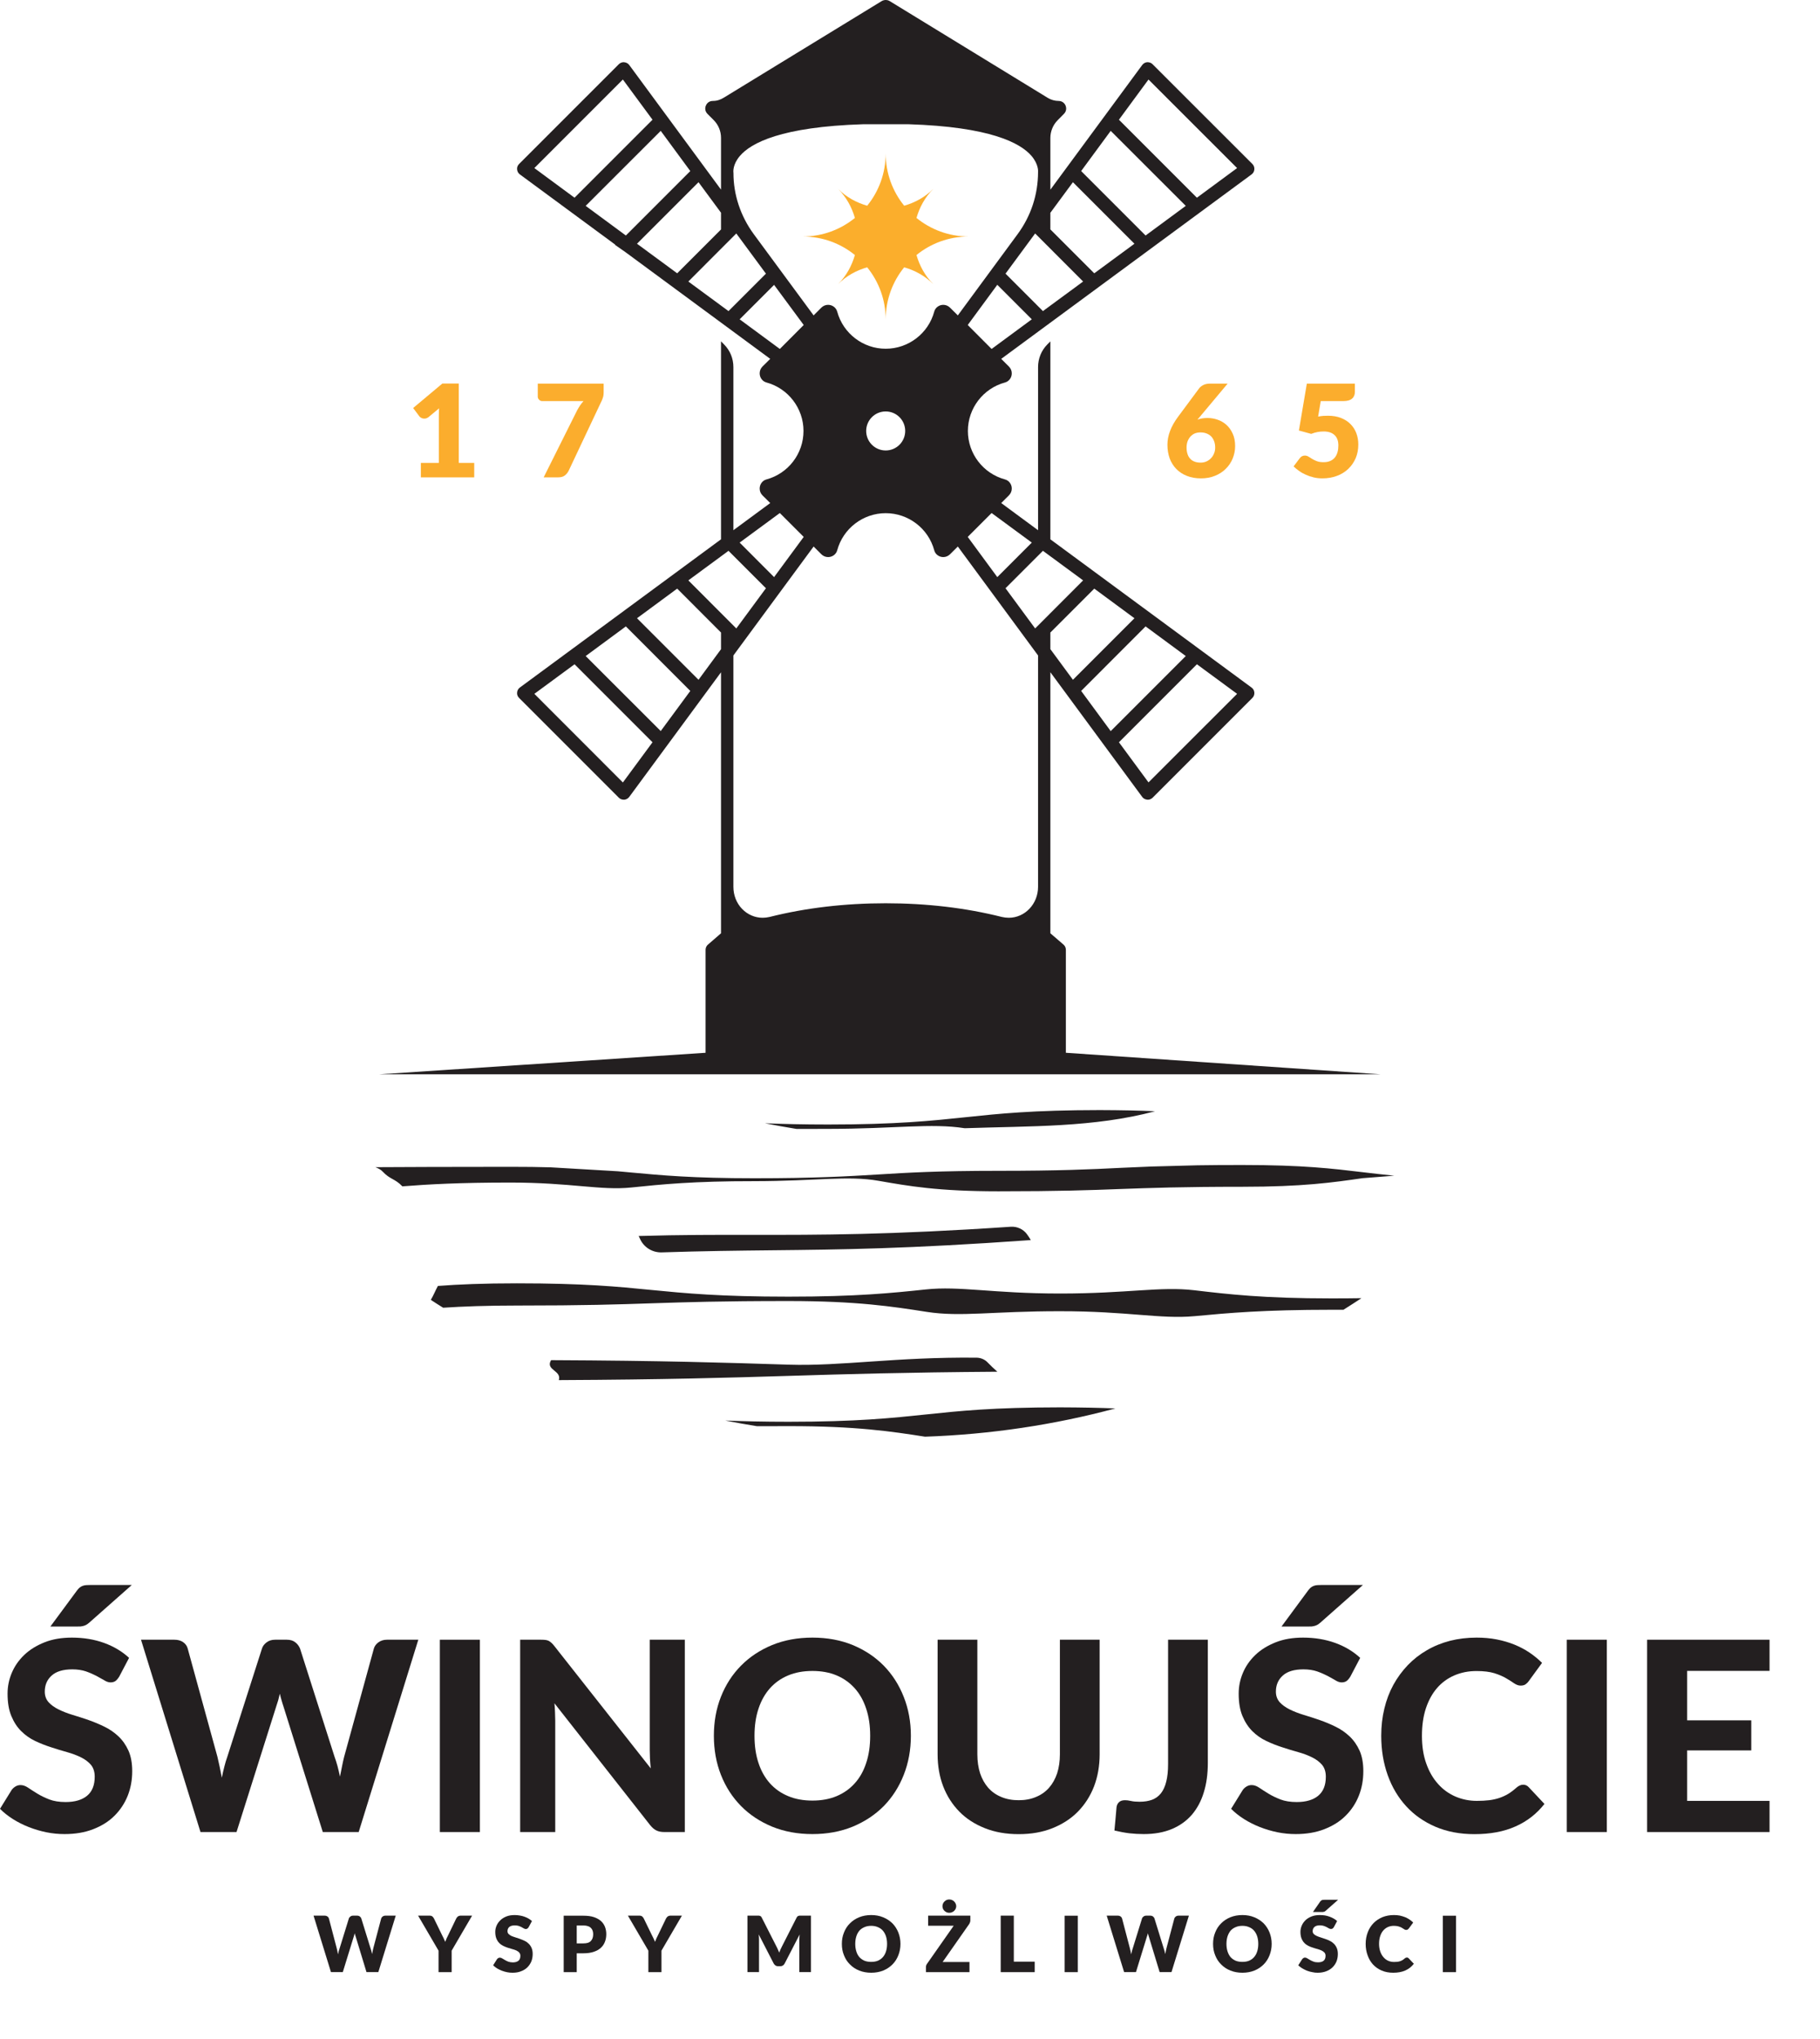
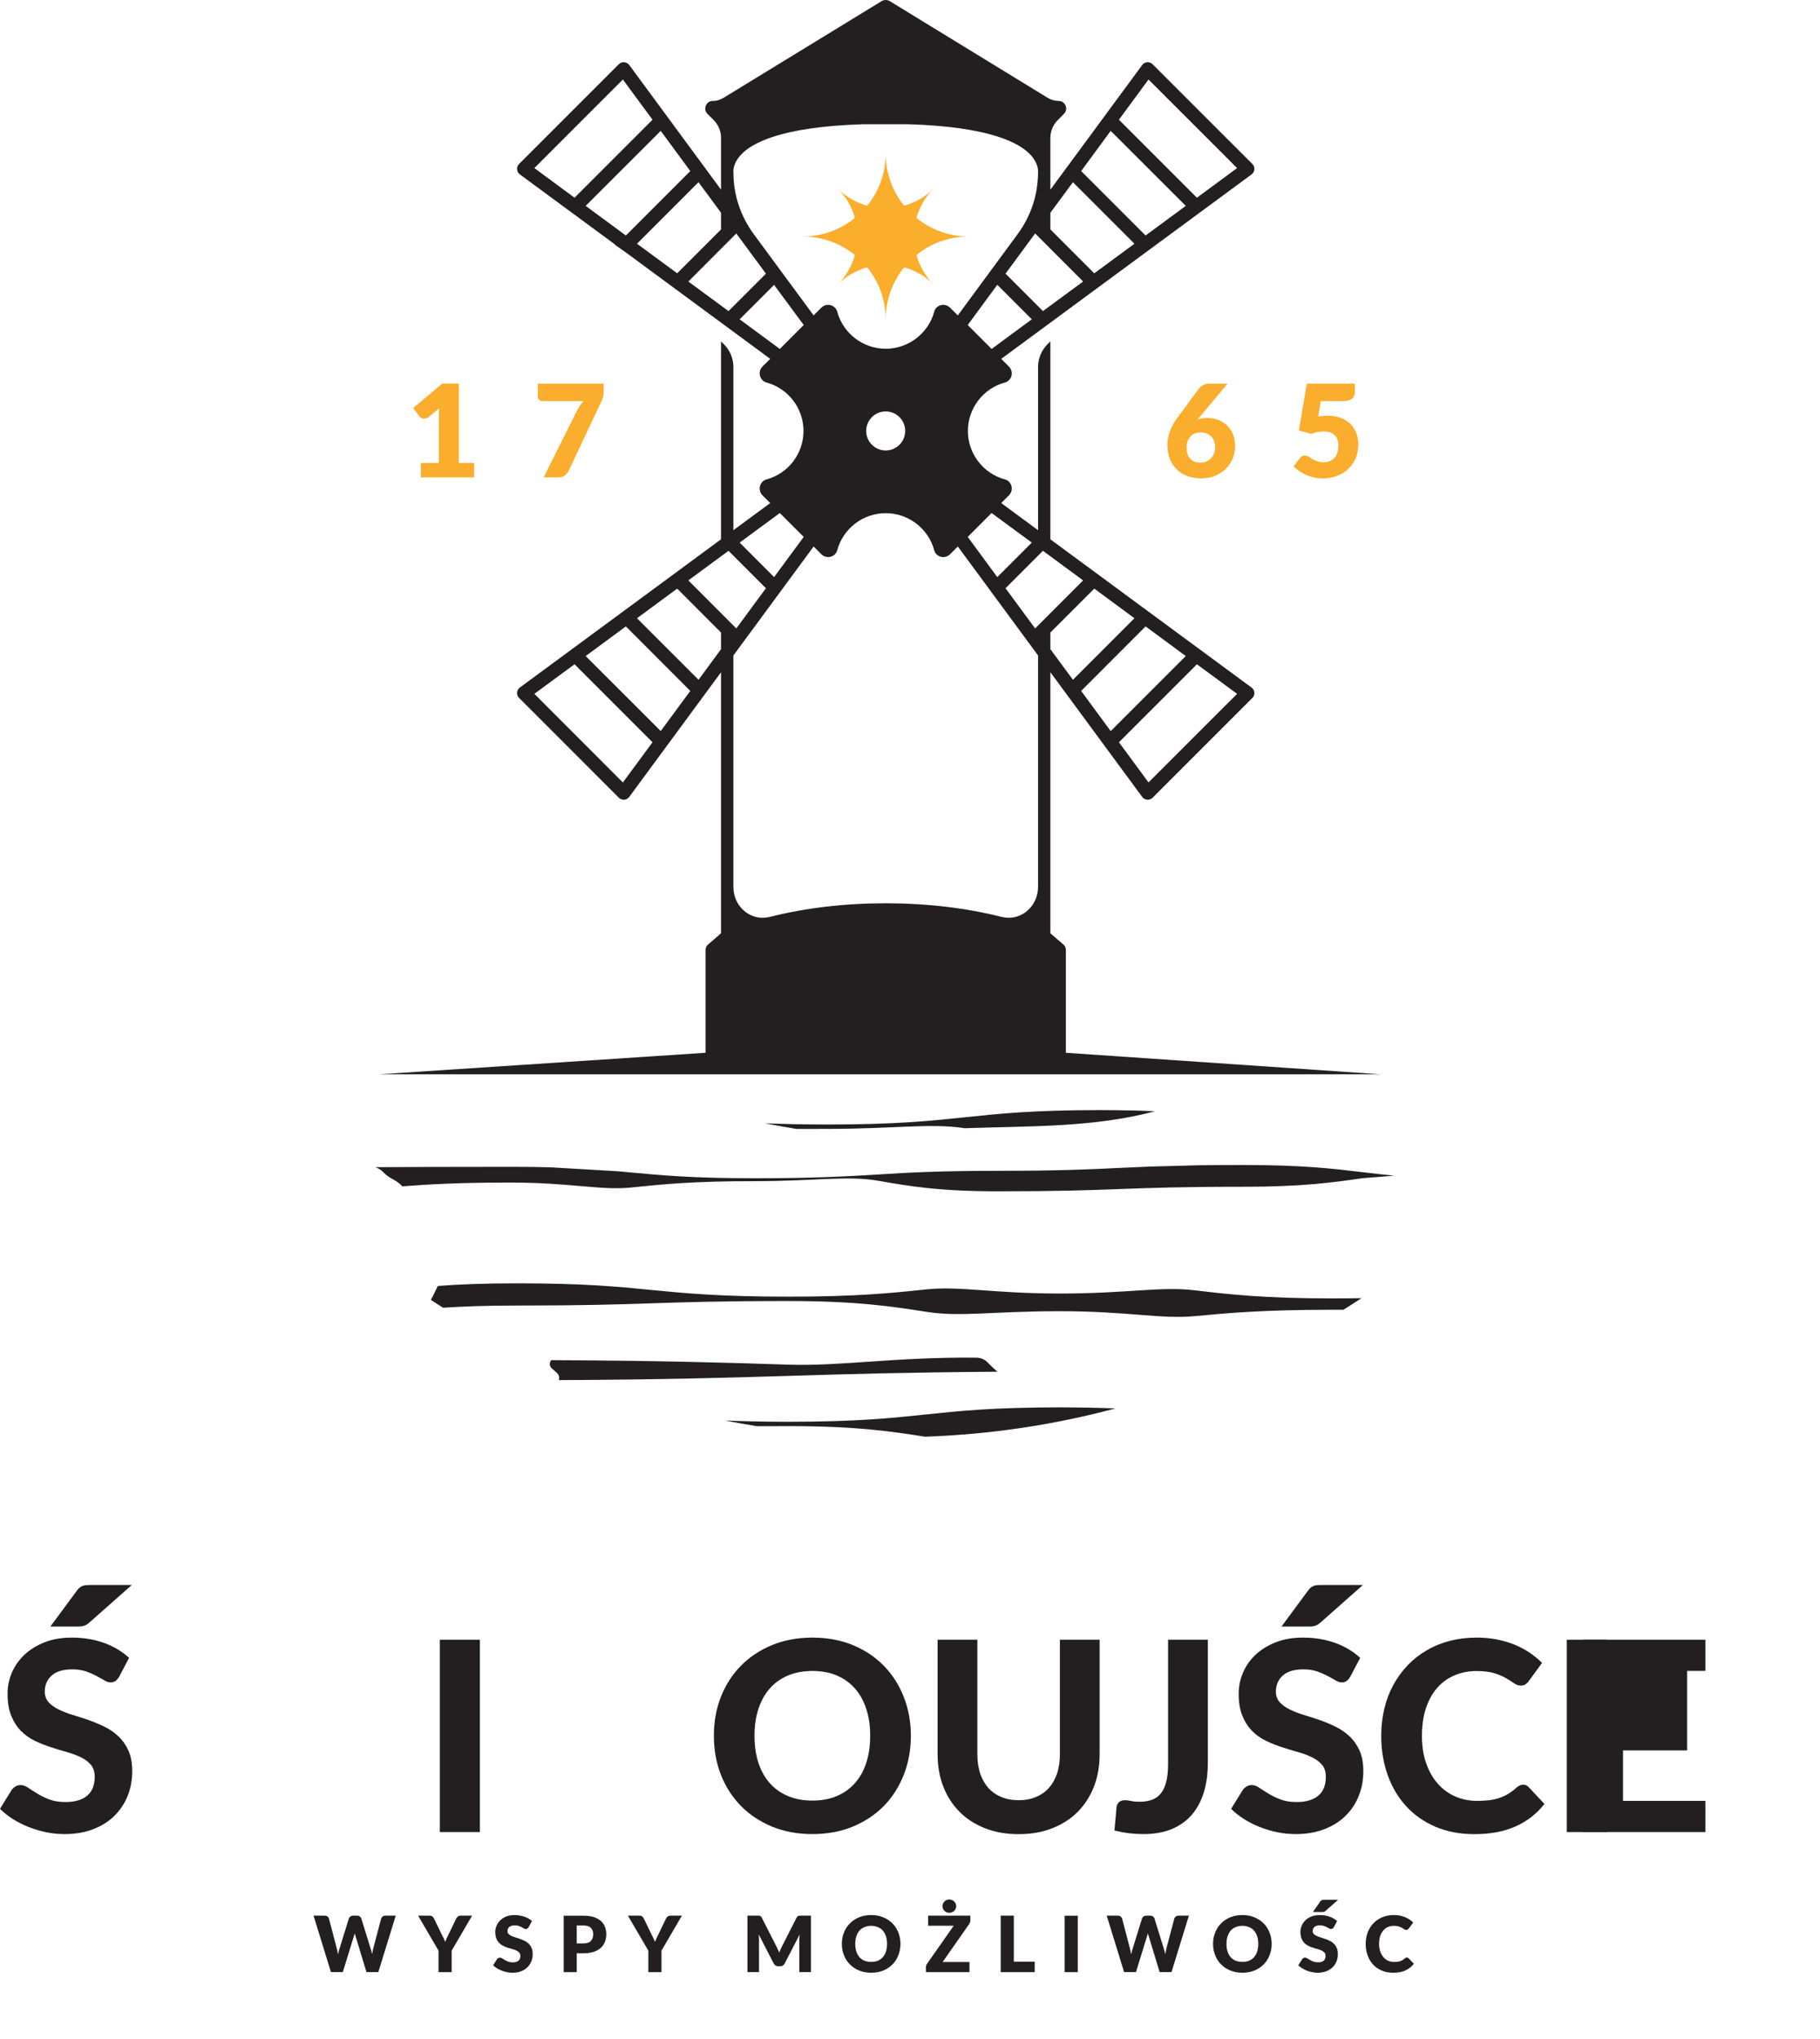
<svg xmlns="http://www.w3.org/2000/svg" width="100%" height="100%" viewBox="0 0 25 28" version="1.1" xml:space="preserve" style="fill-rule:evenodd;clip-rule:evenodd;stroke-linejoin:round;stroke-miterlimit:2;">
  <path d="M12.589,3.502c0.196,-0.159 0.445,-0.254 0.717,-0.254c-0.272,-0 -0.521,-0.096 -0.717,-0.255c0.042,-0.146 0.116,-0.284 0.231,-0.399c-0.115,0.115 -0.254,0.189 -0.4,0.231c-0.159,-0.196 -0.254,-0.446 -0.254,-0.718c0,0.272 -0.095,0.522 -0.254,0.718c-0.146,-0.042 -0.285,-0.116 -0.4,-0.231c0.115,0.115 0.189,0.253 0.231,0.399c-0.196,0.159 -0.445,0.255 -0.717,0.255c0.272,-0 0.521,0.095 0.717,0.254c-0.042,0.146 -0.116,0.285 -0.231,0.4c0.115,-0.115 0.254,-0.19 0.4,-0.231c0.159,0.196 0.254,0.445 0.254,0.717c0,-0.272 0.095,-0.521 0.254,-0.717c0.146,0.041 0.285,0.116 0.4,0.231c-0.115,-0.115 -0.189,-0.254 -0.231,-0.4" style="fill:#fbae2c;fill-rule:nonzero;" />
  <path d="M13.262,15.342c-0.467,0.049 -0.947,0.1 -1.886,0.1c-0.344,0 -0.626,-0.007 -0.869,-0.017c0.144,0.029 0.29,0.054 0.436,0.078c0.133,-0.001 0.276,-0.001 0.433,-0.001c0.927,-0.001 1.415,-0.081 1.875,-0.009c0.901,-0.031 1.777,-0.009 2.615,-0.233c-0.215,-0.01 -0.462,-0.015 -0.759,-0.016c-0.927,0.001 -1.379,0.049 -1.845,0.098" style="fill:#231f20;fill-rule:nonzero;" />
  <path d="M7.676,18.952c0.042,-0.132 -0.185,-0.137 -0.108,-0.271c0.001,-0.001 0.003,-0.002 0.004,-0.003c1.53,0.007 2.384,0.034 3.26,0.062c0.725,0.023 1.465,-0.107 2.579,-0.096c0.058,0 0.115,0.023 0.154,0.064c0.041,0.043 0.087,0.086 0.135,0.129c-1.276,0.009 -2.079,0.033 -2.863,0.057c-0.856,0.026 -1.695,0.051 -3.161,0.058" style="fill:#231f20;fill-rule:nonzero;" />
  <path d="M16.405,17.718c-0.466,-0.055 -0.917,0.045 -1.843,0.045c-0.926,-0 -1.379,-0.106 -1.845,-0.056c-0.466,0.049 -0.947,0.099 -1.886,0.099c-0.938,-0 -1.417,-0.046 -1.884,-0.092c-0.466,-0.046 -0.919,-0.091 -1.847,-0.091c-0.458,-0 -0.8,0.014 -1.085,0.036c-0.034,0.062 -0.061,0.131 -0.097,0.191c0.056,0.037 0.112,0.073 0.169,0.108c0.275,-0.018 0.6,-0.03 1.013,-0.03c0.931,-0 1.393,-0.015 1.859,-0.031c0.466,-0.015 0.938,-0.031 1.872,-0.031c0.943,-0 1.432,0.076 1.899,0.149c0.466,0.073 0.91,-0.01 1.832,-0.009c0.927,-0.001 1.38,0.111 1.846,0.068c0.467,-0.044 0.947,-0.088 1.885,-0.088l0.161,-0c0.083,-0.052 0.165,-0.105 0.247,-0.159c-0.127,0.002 -0.26,0.003 -0.408,0.003c-0.939,-0 -1.421,-0.057 -1.888,-0.112" style="fill:#231f20;fill-rule:nonzero;" />
  <path d="M12.717,19.424c-0.467,0.049 -0.947,0.1 -1.886,0.1c-0.344,-0 -0.626,-0.007 -0.869,-0.017c0.144,0.029 0.29,0.054 0.436,0.078c0.133,-0.001 0.276,-0.001 0.433,-0.001c0.927,-0.001 1.415,0.073 1.875,0.145c0.901,-0.031 1.777,-0.163 2.615,-0.388c-0.215,-0.009 -0.462,-0.014 -0.759,-0.015c-0.927,0.001 -1.379,0.049 -1.845,0.098" style="fill:#231f20;fill-rule:nonzero;" />
  <path d="M13.003,13.429c-0.002,0 -0.003,0.001 -0.005,0.001l0.001,0l0.004,-0.001Z" style="fill:#231f20;fill-rule:nonzero;" />
  <path d="M19.152,16.145c-0.155,-0.015 -0.295,-0.032 -0.433,-0.048c-0.418,-0.05 -0.822,-0.099 -1.653,-0.099c-0.235,0 -0.435,0.001 -0.612,0.004l-0.638,0.017c-0.148,0.006 -0.282,0.012 -0.417,0.018c-0.419,0.021 -0.844,0.041 -1.685,0.041c-0.834,0 -1.245,0.025 -1.664,0.051c-0.419,0.025 -0.846,0.051 -1.687,0.051c-0.843,0 -1.274,-0.04 -1.693,-0.079c-0.061,-0.006 -0.123,-0.012 -0.185,-0.017l-0.92,-0.054c-0.162,-0.005 -0.344,-0.007 -0.553,-0.007c-0.957,0 -1.368,0.003 -1.856,0.005c0.04,0.015 0.076,0.034 0.101,0.061c0.103,0.11 0.166,0.094 0.27,0.202c0.363,-0.028 0.778,-0.052 1.485,-0.052c0.832,0 1.239,0.111 1.658,0.068c0.419,-0.043 0.85,-0.088 1.693,-0.087c0.847,-0.001 1.286,-0.079 1.705,-0.005c0.419,0.073 0.817,0.144 1.646,0.144c0.836,0 1.251,-0.015 1.67,-0.031c0.419,-0.015 0.842,-0.031 1.682,-0.031c0.83,0 1.233,-0.058 1.651,-0.118" style="fill:#231f20;fill-rule:nonzero;" />
-   <path d="M9.09,17.198c0.574,-0.019 1.054,-0.024 1.521,-0.029c0.948,-0.01 1.849,-0.019 3.548,-0.14c-0.014,-0.025 -0.031,-0.051 -0.049,-0.076c-0.051,-0.073 -0.138,-0.113 -0.226,-0.107c-1.653,0.112 -2.633,0.113 -3.556,0.111c-0.494,0 -0.973,-0.001 -1.555,0.016c0.006,0.012 0.012,0.024 0.017,0.036c0.051,0.119 0.171,0.193 0.3,0.189" style="fill:#231f20;fill-rule:nonzero;" />
  <path d="M12.738,17.203c-0.002,-0 -0.003,0.001 -0.005,0.001l0.001,-0l0.004,-0.001Z" style="fill:#231f20;fill-rule:nonzero;" />
  <path d="M16.492,6.353c0.028,-0 0.055,-0.005 0.079,-0.016c0.024,-0.011 0.046,-0.025 0.063,-0.044c0.018,-0.018 0.032,-0.04 0.042,-0.065c0.011,-0.025 0.016,-0.052 0.016,-0.082c0,-0.033 -0.005,-0.062 -0.015,-0.088c-0.01,-0.026 -0.023,-0.048 -0.041,-0.066c-0.018,-0.017 -0.039,-0.031 -0.064,-0.04c-0.025,-0.01 -0.053,-0.014 -0.084,-0.014c-0.027,-0 -0.053,0.005 -0.076,0.014c-0.023,0.01 -0.042,0.024 -0.059,0.042c-0.017,0.019 -0.03,0.04 -0.04,0.066c-0.009,0.025 -0.014,0.054 -0.014,0.085c0,0.032 0.004,0.061 0.012,0.086c0.007,0.025 0.019,0.047 0.035,0.065c0.016,0.019 0.036,0.033 0.06,0.042c0.024,0.01 0.053,0.015 0.086,0.015m-0.044,-0.59c0.041,-0.016 0.087,-0.023 0.138,-0.023c0.046,-0 0.092,0.007 0.138,0.023c0.045,0.015 0.086,0.039 0.121,0.07c0.036,0.032 0.065,0.072 0.087,0.121c0.023,0.049 0.034,0.106 0.034,0.172c0,0.06 -0.012,0.117 -0.034,0.171c-0.022,0.054 -0.054,0.101 -0.095,0.141c-0.041,0.041 -0.09,0.073 -0.148,0.096c-0.058,0.024 -0.122,0.035 -0.192,0.035c-0.072,-0 -0.136,-0.011 -0.193,-0.034c-0.057,-0.022 -0.106,-0.054 -0.146,-0.095c-0.039,-0.04 -0.07,-0.089 -0.091,-0.145c-0.02,-0.057 -0.031,-0.119 -0.031,-0.187c0,-0.126 0.049,-0.255 0.147,-0.386l0.29,-0.391c0.013,-0.017 0.033,-0.032 0.058,-0.045c0.026,-0.012 0.055,-0.018 0.088,-0.018l0.244,-0l-0.382,0.456l-0.033,0.039Z" style="fill:#fbad2d;fill-rule:nonzero;" />
  <path d="M18.106,5.721c0.024,-0.005 0.047,-0.008 0.07,-0.01c0.022,-0.001 0.044,-0.002 0.065,-0.002c0.068,-0 0.128,0.01 0.18,0.031c0.051,0.02 0.095,0.048 0.13,0.084c0.036,0.036 0.062,0.077 0.08,0.125c0.018,0.048 0.027,0.1 0.027,0.155c-0,0.068 -0.012,0.131 -0.036,0.188c-0.025,0.057 -0.059,0.106 -0.102,0.147c-0.044,0.042 -0.096,0.074 -0.156,0.096c-0.061,0.023 -0.127,0.034 -0.199,0.034c-0.042,0 -0.082,-0.004 -0.119,-0.013c-0.039,-0.009 -0.074,-0.021 -0.107,-0.036c-0.034,-0.015 -0.065,-0.032 -0.093,-0.052c-0.028,-0.02 -0.054,-0.041 -0.077,-0.063l0.085,-0.113c0.009,-0.012 0.019,-0.021 0.031,-0.027c0.012,-0.006 0.025,-0.009 0.038,-0.009c0.018,-0 0.034,0.004 0.05,0.014c0.016,0.01 0.033,0.02 0.051,0.032c0.019,0.011 0.04,0.022 0.065,0.031c0.025,0.01 0.056,0.014 0.092,0.014c0.037,-0 0.068,-0.006 0.094,-0.018c0.026,-0.012 0.047,-0.028 0.063,-0.049c0.016,-0.021 0.028,-0.045 0.035,-0.073c0.008,-0.028 0.011,-0.058 0.011,-0.09c-0,-0.063 -0.017,-0.11 -0.053,-0.143c-0.035,-0.033 -0.085,-0.049 -0.15,-0.049c-0.058,0 -0.114,0.011 -0.17,0.033l-0.169,-0.046l0.109,-0.644l0.66,-0l-0,0.113c-0,0.019 -0.003,0.036 -0.009,0.051c-0.006,0.015 -0.015,0.029 -0.028,0.04c-0.013,0.012 -0.029,0.021 -0.05,0.027c-0.021,0.006 -0.045,0.009 -0.074,0.009l-0.308,-0l-0.036,0.213Z" style="fill:#fbad2d;fill-rule:nonzero;" />
  <path d="M6.514,6.357l0,0.198l-0.733,0l0,-0.198l0.247,0l0,-0.649c0,-0.017 0,-0.034 0.001,-0.05c0,-0.017 0.001,-0.034 0.003,-0.051l-0.147,0.122c-0.013,0.01 -0.026,0.016 -0.039,0.018c-0.012,0.002 -0.024,0.002 -0.035,0c-0.012,-0.002 -0.022,-0.006 -0.03,-0.012c-0.009,-0.005 -0.016,-0.011 -0.02,-0.017l-0.086,-0.115l0.401,-0.336l0.226,0l0,1.09l0.212,0Z" style="fill:#fbad2d;fill-rule:nonzero;" />
  <path d="M8.292,5.268l0,0.115c0,0.034 -0.004,0.062 -0.012,0.082c-0.007,0.021 -0.014,0.039 -0.022,0.053l-0.447,0.947c-0.012,0.025 -0.03,0.046 -0.052,0.064c-0.023,0.018 -0.053,0.026 -0.091,0.026l-0.2,-0l0.46,-0.921c0.014,-0.025 0.027,-0.047 0.041,-0.068c0.014,-0.02 0.029,-0.039 0.046,-0.058l-0.566,-0c-0.008,-0 -0.016,-0.001 -0.023,-0.004c-0.008,-0.004 -0.014,-0.008 -0.02,-0.014c-0.005,-0.005 -0.01,-0.012 -0.014,-0.019c-0.003,-0.008 -0.005,-0.015 -0.005,-0.023l0,-0.18l0.905,-0Z" style="fill:#fbad2d;fill-rule:nonzero;" />
  <path d="M7.34,2.308l0.552,0.407l1.071,-1.071l-0.407,-0.552l-1.216,1.216Zm8.03,-0.664l1.071,1.071l0.552,-0.407l-1.217,-1.216l-0.406,0.552Zm-0.519,0.705l0.885,0.885l0.552,-0.407l-1.031,-1.03l-0.406,0.552Zm-6.806,0.478l0.552,0.407l0.885,-0.885l-0.406,-0.552l-1.031,1.03Zm0.705,0.52l0.552,0.406l0.602,-0.602l0,-0.23l-0.309,-0.419l-0.845,0.845Zm5.678,-0.425l0,0.228l0.603,0.603l0.552,-0.406l-0.845,-0.845l-0.31,0.42Zm-4.973,0.944l0.552,0.406l0.514,-0.514l-0.407,-0.552l-0.659,0.66Zm4.357,-0.108l0.514,0.514l0.552,-0.406l-0.659,-0.66l-0.407,0.552Zm-2.437,0.428c0.059,-0 0.11,0.039 0.125,0.093c0.081,0.3 0.355,0.51 0.666,0.51c0.312,-0 0.586,-0.21 0.667,-0.51c0.014,-0.054 0.066,-0.093 0.124,-0.093c0.035,-0 0.068,0.014 0.093,0.039l0.107,0.106l0.82,-1.114c0.185,-0.25 0.282,-0.546 0.282,-0.856c0.001,-0.007 0.008,-0.104 -0.089,-0.219c-0.154,-0.18 -0.571,-0.401 -1.691,-0.436l-0.622,-0c-1.125,0.035 -1.543,0.257 -1.695,0.437c-0.097,0.115 -0.09,0.212 -0.087,0.23c-0.001,0.298 0.096,0.594 0.28,0.844l0.821,1.114l0.106,-0.106c0.025,-0.025 0.058,-0.039 0.093,-0.039m-1.215,0.199l0.552,0.407l0.328,-0.329l-0.407,-0.551l-0.473,0.473Zm3.133,0.078l0.328,0.329l0.552,-0.407l-0.474,-0.474l-0.406,0.552Zm-1.127,1.187c-0.148,-0 -0.268,0.12 -0.268,0.268c0,0.148 0.12,0.268 0.268,0.268c0.148,-0 0.268,-0.12 0.268,-0.268c0,-0.148 -0.12,-0.268 -0.268,-0.268m-2.006,1.801l0.473,0.474l0.407,-0.552l-0.328,-0.328l-0.552,0.406Zm3.133,-0.078l0.406,0.552l0.474,-0.474l-0.552,-0.406l-0.328,0.328Zm-3.838,0.597l0.659,0.66l0.407,-0.552l-0.514,-0.514l-0.552,0.406Zm4.357,0.108l0.407,0.552l0.659,-0.66l-0.552,-0.406l-0.514,0.514Zm-5.062,0.412l0.845,0.845l0.309,-0.42l0,-0.229l-0.602,-0.603l-0.552,0.407Zm5.678,0.196l0,0.228l0.31,0.421l0.845,-0.845l-0.552,-0.407l-0.603,0.603Zm-6.383,0.323l1.031,1.03l0.406,-0.551l-0.885,-0.886l-0.552,0.407Zm6.806,0.479l0.406,0.552l1.031,-1.031l-0.552,-0.407l-0.885,0.886Zm0.519,0.705l0.406,0.551l1.217,-1.216l-0.552,-0.406l-1.071,1.071Zm-8.03,-0.665l1.216,1.217l0.407,-0.552l-1.071,-1.071l-0.552,0.406Zm4.826,2.876c0.563,-0 1.1,0.063 1.596,0.188c0.031,0.007 0.063,0.011 0.095,0.011c0.222,-0 0.402,-0.19 0.402,-0.425l0,-3.177l-1.102,-1.496l-0.107,0.106c-0.025,0.025 -0.058,0.039 -0.093,0.039c-0.058,-0 -0.11,-0.038 -0.124,-0.093c-0.081,-0.3 -0.355,-0.51 -0.667,-0.51c-0.311,-0 -0.585,0.21 -0.666,0.51c-0.015,0.055 -0.066,0.093 -0.125,0.093c-0.035,-0 -0.068,-0.014 -0.093,-0.039l-0.106,-0.106l-1.102,1.496l0,3.177c0,0.115 0.042,0.222 0.118,0.302c0.076,0.079 0.177,0.123 0.284,0.123c0.031,-0 0.063,-0.004 0.094,-0.011c0.497,-0.125 1.034,-0.188 1.596,-0.188m2.262,0.412l0.18,0.155c0.021,0.018 0.033,0.044 0.033,0.072l0,1.414l4.328,0.296l-13.765,-0l4.488,-0.296l0,-1.414c0,-0.028 0.012,-0.054 0.033,-0.072l0.179,-0.155l0,-3.584l-1.261,1.712c-0.017,0.022 -0.041,0.036 -0.069,0.038l-0.001,-0c-0.032,-0 -0.055,-0.01 -0.072,-0.027l-1.371,-1.371c-0.02,-0.02 -0.03,-0.046 -0.027,-0.074c0.002,-0.027 0.015,-0.052 0.037,-0.068l2.764,-2.036l0,-2.719l0.042,0.043c0.083,0.083 0.128,0.194 0.128,0.311l0,2.24l0.506,-0.373l-0.107,-0.106c-0.025,-0.025 -0.038,-0.058 -0.038,-0.093c0,-0.059 0.038,-0.11 0.092,-0.125c0.3,-0.081 0.51,-0.354 0.51,-0.666c0,-0.311 -0.21,-0.585 -0.51,-0.666c-0.054,-0.015 -0.092,-0.066 -0.092,-0.125c0,-0.035 0.013,-0.068 0.038,-0.093l0.107,-0.106l-1.991,-1.467l-0.139,-0.097l0,-0.005l-1.309,-0.964c-0.023,-0.017 -0.036,-0.041 -0.038,-0.069c-0.003,-0.028 0.007,-0.054 0.027,-0.074l1.37,-1.37c0.018,-0.018 0.042,-0.028 0.067,-0.028c0.035,0.002 0.059,0.016 0.076,0.038l1.261,1.712l0,-0.711c0,-0.092 -0.036,-0.179 -0.101,-0.244l-0.085,-0.085c-0.045,-0.046 -0.029,-0.099 -0.022,-0.114c0.006,-0.015 0.031,-0.064 0.096,-0.064l0.001,-0c0.055,-0 0.103,-0.016 0.153,-0.047l2.165,-1.324c0.017,-0.01 0.036,-0.015 0.055,-0.015c0.02,-0 0.039,0.005 0.055,0.015l2.173,1.33c0.044,0.026 0.095,0.041 0.146,0.041c0.065,-0 0.091,0.049 0.097,0.064c0.006,0.015 0.023,0.068 -0.023,0.114l-0.084,0.085c-0.065,0.064 -0.102,0.154 -0.102,0.245l0,0.711l1.262,-1.713c0.017,-0.022 0.041,-0.036 0.069,-0.038l0.001,-0c0.031,-0 0.055,0.01 0.072,0.028l1.371,1.37c0.02,0.02 0.029,0.046 0.027,0.074c-0.002,0.028 -0.015,0.052 -0.038,0.069l-3.439,2.533l0.106,0.106c0.025,0.025 0.039,0.058 0.039,0.093c0,0.059 -0.038,0.11 -0.092,0.125c-0.301,0.081 -0.511,0.355 -0.511,0.666c0,0.312 0.21,0.585 0.511,0.666c0.054,0.015 0.092,0.066 0.092,0.125c0,0.035 -0.014,0.068 -0.039,0.093l-0.106,0.106l0.506,0.373l0,-2.24c0,-0.117 0.045,-0.228 0.127,-0.311l0.042,-0.042l0,2.718l2.764,2.036c0.023,0.016 0.036,0.041 0.038,0.068c0.002,0.028 -0.007,0.054 -0.027,0.074l-1.371,1.371c-0.018,0.017 -0.041,0.027 -0.066,0.027c-0.035,-0.002 -0.06,-0.016 -0.076,-0.038l-1.262,-1.713l0,3.585Z" style="fill:#231f20;fill-rule:nonzero;" />
  <path d="M1.811,21.765l-0.588,0.52c-0.013,0.011 -0.026,0.02 -0.038,0.027c-0.012,0.007 -0.025,0.012 -0.037,0.015c-0.013,0.004 -0.027,0.006 -0.042,0.008c-0.015,0.001 -0.032,0.001 -0.05,0.001l-0.364,0l0.364,-0.493c0.013,-0.018 0.026,-0.032 0.039,-0.043c0.013,-0.01 0.027,-0.018 0.042,-0.023c0.015,-0.006 0.032,-0.009 0.052,-0.01c0.019,-0.001 0.041,-0.002 0.067,-0.002l0.555,0Zm-0.173,1.258c-0.017,0.027 -0.034,0.048 -0.052,0.061c-0.017,0.012 -0.04,0.019 -0.068,0.019c-0.027,0 -0.056,-0.01 -0.086,-0.029c-0.031,-0.018 -0.068,-0.039 -0.109,-0.061c-0.041,-0.021 -0.088,-0.042 -0.142,-0.061c-0.053,-0.018 -0.116,-0.028 -0.187,-0.028c-0.126,0 -0.221,0.028 -0.284,0.085c-0.063,0.056 -0.095,0.13 -0.095,0.221c-0,0.058 0.018,0.106 0.052,0.145c0.035,0.038 0.08,0.071 0.137,0.099c0.056,0.028 0.12,0.053 0.192,0.075c0.071,0.021 0.145,0.045 0.22,0.071c0.075,0.026 0.148,0.057 0.22,0.092c0.072,0.035 0.136,0.08 0.192,0.133c0.057,0.054 0.102,0.119 0.137,0.196c0.034,0.077 0.051,0.171 0.051,0.281c-0,0.12 -0.02,0.233 -0.062,0.338c-0.042,0.105 -0.103,0.196 -0.181,0.274c-0.079,0.079 -0.177,0.14 -0.293,0.185c-0.115,0.045 -0.247,0.067 -0.394,0.067c-0.083,0 -0.167,-0.008 -0.25,-0.025c-0.083,-0.017 -0.163,-0.041 -0.24,-0.071c-0.077,-0.03 -0.15,-0.067 -0.217,-0.109c-0.068,-0.043 -0.128,-0.09 -0.179,-0.142l0.16,-0.259c0.014,-0.019 0.031,-0.035 0.053,-0.048c0.022,-0.013 0.045,-0.019 0.069,-0.019c0.033,0 0.068,0.012 0.104,0.036c0.036,0.025 0.078,0.051 0.126,0.081c0.047,0.029 0.102,0.055 0.164,0.08c0.063,0.024 0.138,0.036 0.225,0.036c0.127,0 0.226,-0.029 0.296,-0.087c0.07,-0.059 0.104,-0.145 0.104,-0.261c-0,-0.066 -0.017,-0.12 -0.051,-0.162c-0.035,-0.041 -0.08,-0.075 -0.136,-0.103c-0.056,-0.028 -0.12,-0.052 -0.191,-0.072c-0.072,-0.02 -0.145,-0.042 -0.22,-0.067c-0.076,-0.024 -0.149,-0.053 -0.221,-0.087c-0.071,-0.034 -0.135,-0.079 -0.191,-0.135c-0.056,-0.055 -0.101,-0.125 -0.135,-0.207c-0.035,-0.083 -0.052,-0.185 -0.052,-0.308c-0,-0.098 0.019,-0.193 0.058,-0.285c0.039,-0.093 0.096,-0.174 0.171,-0.246c0.075,-0.072 0.168,-0.129 0.278,-0.173c0.11,-0.044 0.235,-0.065 0.377,-0.065c0.159,0 0.306,0.024 0.442,0.073c0.135,0.049 0.249,0.118 0.343,0.205l-0.135,0.257Z" style="fill:#231f20;fill-rule:nonzero;" />
-   <path d="M5.746,22.517l-0.819,2.641l-0.493,0l-0.541,-1.727c-0.008,-0.025 -0.017,-0.051 -0.025,-0.081c-0.009,-0.029 -0.017,-0.06 -0.024,-0.092c-0.007,0.032 -0.015,0.063 -0.023,0.092c-0.009,0.03 -0.017,0.056 -0.026,0.081l-0.546,1.727l-0.495,0l-0.817,-2.641l0.459,0c0.047,0 0.087,0.011 0.119,0.033c0.032,0.022 0.053,0.051 0.063,0.087l0.409,1.489c0.01,0.041 0.02,0.086 0.03,0.134c0.01,0.048 0.02,0.098 0.03,0.152c0.011,-0.055 0.023,-0.106 0.035,-0.153c0.012,-0.048 0.025,-0.092 0.04,-0.133l0.477,-1.489c0.009,-0.03 0.03,-0.058 0.062,-0.083c0.032,-0.025 0.072,-0.037 0.118,-0.037l0.16,0c0.047,0 0.086,0.011 0.115,0.034c0.03,0.022 0.052,0.051 0.067,0.086l0.475,1.489c0.014,0.039 0.028,0.081 0.04,0.126c0.012,0.046 0.024,0.094 0.034,0.145c0.01,-0.051 0.02,-0.099 0.029,-0.145c0.009,-0.045 0.018,-0.087 0.028,-0.126l0.409,-1.489c0.009,-0.031 0.029,-0.059 0.062,-0.084c0.033,-0.024 0.072,-0.036 0.118,-0.036l0.43,0Z" style="fill:#231f20;fill-rule:nonzero;" />
  <rect x="6.042" y="22.517" width="0.55" height="2.641" style="fill:#231f20;" />
-   <path d="M9.407,22.517l0,2.641l-0.282,0c-0.043,0 -0.078,-0.007 -0.107,-0.021c-0.03,-0.014 -0.058,-0.038 -0.086,-0.072l-1.316,-1.675c0.004,0.043 0.007,0.085 0.008,0.126c0.002,0.041 0.003,0.08 0.003,0.115l0,1.527l-0.482,0l0,-2.641l0.287,0c0.023,0 0.043,0.001 0.06,0.003c0.016,0.002 0.031,0.006 0.044,0.012c0.013,0.007 0.026,0.016 0.038,0.027c0.012,0.011 0.026,0.025 0.04,0.044l1.325,1.681c-0.005,-0.046 -0.008,-0.091 -0.011,-0.134c-0.002,-0.043 -0.003,-0.084 -0.003,-0.123l0,-1.51l0.482,0Z" style="fill:#231f20;fill-rule:nonzero;" />
  <path d="M11.953,23.836c0,-0.138 -0.018,-0.262 -0.055,-0.372c-0.036,-0.11 -0.088,-0.203 -0.157,-0.28c-0.069,-0.077 -0.152,-0.136 -0.249,-0.177c-0.098,-0.041 -0.209,-0.061 -0.332,-0.061c-0.124,0 -0.235,0.02 -0.333,0.061c-0.099,0.041 -0.182,0.1 -0.251,0.177c-0.068,0.077 -0.121,0.17 -0.157,0.28c-0.037,0.11 -0.055,0.234 -0.055,0.372c0,0.14 0.018,0.264 0.055,0.374c0.036,0.11 0.089,0.203 0.157,0.279c0.069,0.077 0.152,0.135 0.251,0.176c0.098,0.041 0.209,0.061 0.333,0.061c0.123,0 0.234,-0.02 0.332,-0.061c0.097,-0.041 0.18,-0.099 0.249,-0.176c0.069,-0.076 0.121,-0.169 0.157,-0.279c0.037,-0.11 0.055,-0.234 0.055,-0.374m0.559,0c0,0.193 -0.033,0.372 -0.098,0.537c-0.065,0.165 -0.156,0.307 -0.274,0.428c-0.119,0.12 -0.261,0.214 -0.427,0.283c-0.166,0.068 -0.351,0.102 -0.553,0.102c-0.203,0 -0.387,-0.034 -0.554,-0.102c-0.166,-0.069 -0.309,-0.163 -0.427,-0.283c-0.119,-0.121 -0.211,-0.263 -0.276,-0.428c-0.065,-0.165 -0.097,-0.344 -0.097,-0.537c0,-0.193 0.032,-0.372 0.097,-0.536c0.065,-0.164 0.157,-0.307 0.276,-0.427c0.118,-0.12 0.261,-0.214 0.427,-0.283c0.167,-0.068 0.351,-0.102 0.554,-0.102c0.202,0 0.387,0.034 0.553,0.102c0.166,0.069 0.308,0.163 0.427,0.284c0.118,0.121 0.209,0.263 0.274,0.428c0.065,0.164 0.098,0.342 0.098,0.534" style="fill:#231f20;fill-rule:nonzero;" />
  <path d="M13.993,24.721c0.088,-0 0.168,-0.015 0.238,-0.045c0.071,-0.029 0.13,-0.071 0.179,-0.126c0.048,-0.055 0.085,-0.121 0.111,-0.198c0.025,-0.078 0.038,-0.165 0.038,-0.262l0,-1.573l0.546,-0l0,1.573c0,0.16 -0.026,0.307 -0.077,0.441c-0.052,0.134 -0.126,0.249 -0.222,0.347c-0.095,0.097 -0.212,0.172 -0.349,0.227c-0.137,0.055 -0.292,0.082 -0.464,0.082c-0.172,-0 -0.327,-0.027 -0.465,-0.082c-0.138,-0.055 -0.255,-0.13 -0.35,-0.227c-0.096,-0.098 -0.17,-0.213 -0.222,-0.347c-0.051,-0.134 -0.077,-0.281 -0.077,-0.441l0,-1.573l0.546,-0l0,1.573c0,0.097 0.013,0.184 0.038,0.262c0.026,0.077 0.063,0.143 0.111,0.198c0.049,0.055 0.108,0.097 0.179,0.126c0.07,0.03 0.15,0.045 0.24,0.045" style="fill:#231f20;fill-rule:nonzero;" />
  <path d="M16.591,24.211c-0,0.148 -0.018,0.282 -0.055,0.401c-0.036,0.12 -0.091,0.222 -0.164,0.308c-0.074,0.085 -0.166,0.151 -0.276,0.197c-0.111,0.046 -0.239,0.069 -0.386,0.069c-0.067,0 -0.132,-0.004 -0.197,-0.011c-0.065,-0.008 -0.133,-0.021 -0.205,-0.038c0.005,-0.053 0.01,-0.106 0.015,-0.16c0.004,-0.053 0.009,-0.107 0.014,-0.16c0.004,-0.029 0.015,-0.052 0.035,-0.07c0.019,-0.018 0.047,-0.026 0.083,-0.026c0.021,0 0.047,0.003 0.079,0.01c0.033,0.008 0.072,0.011 0.12,0.011c0.065,0 0.122,-0.009 0.171,-0.027c0.048,-0.018 0.089,-0.048 0.122,-0.089c0.032,-0.041 0.057,-0.095 0.073,-0.161c0.017,-0.066 0.025,-0.147 0.025,-0.241l-0,-1.707l0.546,0l-0,1.694Z" style="fill:#231f20;fill-rule:nonzero;" />
  <path d="M18.722,21.765l-0.588,0.52c-0.013,0.011 -0.026,0.02 -0.038,0.027c-0.012,0.007 -0.025,0.012 -0.037,0.015c-0.013,0.004 -0.027,0.006 -0.042,0.008c-0.015,0.001 -0.032,0.001 -0.05,0.001l-0.364,0l0.364,-0.493c0.013,-0.018 0.026,-0.032 0.039,-0.043c0.013,-0.01 0.027,-0.018 0.042,-0.023c0.015,-0.006 0.032,-0.009 0.052,-0.01c0.019,-0.001 0.041,-0.002 0.067,-0.002l0.555,0Zm-0.173,1.258c-0.017,0.027 -0.034,0.048 -0.052,0.061c-0.017,0.012 -0.04,0.019 -0.068,0.019c-0.027,0 -0.056,-0.01 -0.086,-0.029c-0.031,-0.018 -0.067,-0.039 -0.109,-0.061c-0.041,-0.021 -0.088,-0.042 -0.142,-0.061c-0.053,-0.018 -0.116,-0.028 -0.187,-0.028c-0.126,0 -0.221,0.028 -0.284,0.085c-0.063,0.056 -0.095,0.13 -0.095,0.221c-0,0.058 0.018,0.106 0.052,0.145c0.035,0.038 0.08,0.071 0.137,0.099c0.056,0.028 0.12,0.053 0.192,0.075c0.071,0.021 0.145,0.045 0.22,0.071c0.075,0.026 0.149,0.057 0.22,0.092c0.072,0.035 0.136,0.08 0.192,0.133c0.057,0.054 0.102,0.119 0.137,0.196c0.034,0.077 0.051,0.171 0.051,0.281c-0,0.12 -0.02,0.233 -0.062,0.338c-0.042,0.105 -0.102,0.196 -0.181,0.274c-0.079,0.079 -0.177,0.14 -0.293,0.185c-0.115,0.045 -0.247,0.067 -0.393,0.067c-0.084,0 -0.168,-0.008 -0.251,-0.025c-0.083,-0.017 -0.163,-0.041 -0.24,-0.071c-0.077,-0.03 -0.15,-0.067 -0.217,-0.109c-0.068,-0.043 -0.128,-0.09 -0.179,-0.142l0.16,-0.259c0.014,-0.019 0.031,-0.035 0.053,-0.048c0.022,-0.013 0.045,-0.019 0.069,-0.019c0.033,0 0.068,0.012 0.104,0.036c0.036,0.025 0.078,0.051 0.126,0.081c0.047,0.029 0.102,0.055 0.164,0.08c0.063,0.024 0.138,0.036 0.225,0.036c0.127,0 0.226,-0.029 0.296,-0.087c0.07,-0.059 0.104,-0.145 0.104,-0.261c-0,-0.066 -0.017,-0.12 -0.051,-0.162c-0.035,-0.041 -0.08,-0.075 -0.136,-0.103c-0.056,-0.028 -0.119,-0.052 -0.191,-0.072c-0.072,-0.02 -0.145,-0.042 -0.22,-0.067c-0.076,-0.024 -0.149,-0.053 -0.22,-0.087c-0.072,-0.034 -0.136,-0.079 -0.192,-0.135c-0.055,-0.055 -0.101,-0.125 -0.135,-0.207c-0.035,-0.083 -0.052,-0.185 -0.052,-0.308c-0,-0.098 0.019,-0.193 0.058,-0.285c0.039,-0.093 0.096,-0.174 0.171,-0.246c0.075,-0.072 0.168,-0.129 0.278,-0.173c0.11,-0.044 0.235,-0.065 0.377,-0.065c0.159,0 0.306,0.024 0.442,0.073c0.135,0.049 0.249,0.118 0.343,0.205l-0.135,0.257Z" style="fill:#231f20;fill-rule:nonzero;" />
  <path d="M20.922,24.508c0.03,0 0.056,0.011 0.076,0.033l0.217,0.231c-0.107,0.136 -0.239,0.239 -0.398,0.309c-0.158,0.071 -0.346,0.106 -0.565,0.106c-0.198,0 -0.375,-0.034 -0.533,-0.101c-0.158,-0.068 -0.292,-0.161 -0.402,-0.281c-0.111,-0.121 -0.196,-0.263 -0.255,-0.428c-0.059,-0.165 -0.089,-0.345 -0.089,-0.541c-0,-0.131 0.014,-0.255 0.043,-0.374c0.028,-0.118 0.07,-0.227 0.124,-0.326c0.055,-0.1 0.121,-0.189 0.198,-0.27c0.077,-0.08 0.164,-0.148 0.261,-0.204c0.097,-0.057 0.203,-0.1 0.318,-0.13c0.114,-0.029 0.236,-0.044 0.366,-0.044c0.097,0 0.189,0.008 0.276,0.025c0.087,0.017 0.168,0.041 0.243,0.071c0.075,0.031 0.145,0.067 0.208,0.11c0.064,0.043 0.121,0.091 0.172,0.141l-0.184,0.252c-0.01,0.015 -0.024,0.029 -0.041,0.041c-0.017,0.013 -0.04,0.019 -0.07,0.019c-0.029,0 -0.058,-0.011 -0.088,-0.031c-0.03,-0.021 -0.066,-0.044 -0.109,-0.069c-0.043,-0.026 -0.097,-0.049 -0.162,-0.07c-0.065,-0.02 -0.147,-0.03 -0.247,-0.03c-0.11,0 -0.211,0.02 -0.304,0.06c-0.092,0.04 -0.171,0.097 -0.237,0.173c-0.066,0.076 -0.117,0.169 -0.154,0.28c-0.036,0.11 -0.054,0.236 -0.054,0.376c-0,0.142 0.019,0.269 0.059,0.38c0.039,0.111 0.093,0.205 0.162,0.281c0.068,0.077 0.148,0.134 0.24,0.174c0.092,0.039 0.189,0.059 0.294,0.059c0.062,0 0.118,-0.003 0.168,-0.009c0.05,-0.006 0.097,-0.017 0.14,-0.031c0.043,-0.015 0.084,-0.033 0.122,-0.056c0.038,-0.023 0.077,-0.053 0.116,-0.088c0.013,-0.011 0.027,-0.02 0.042,-0.027c0.014,-0.007 0.03,-0.011 0.047,-0.011" style="fill:#231f20;fill-rule:nonzero;" />
  <rect x="21.522" y="22.517" width="0.55" height="2.641" style="fill:#231f20;" />
-   <path d="M23.175,22.945l-0,0.679l0.881,-0l-0,0.413l-0.881,-0l-0,0.693l1.132,-0l-0,0.428l-1.682,-0l-0,-2.641l1.682,-0l-0,0.428l-1.132,-0Z" style="fill:#231f20;fill-rule:nonzero;" />
+   <path d="M23.175,22.945l-0,0.679l-0,0.413l-0.881,-0l-0,0.693l1.132,-0l-0,0.428l-1.682,-0l-0,-2.641l1.682,-0l-0,0.428l-1.132,-0Z" style="fill:#231f20;fill-rule:nonzero;" />
  <path d="M5.436,26.306l-0.239,0.775l-0.163,0l-0.146,-0.48c-0.003,-0.008 -0.006,-0.016 -0.008,-0.025c-0.003,-0.009 -0.005,-0.019 -0.008,-0.028c-0.002,0.009 -0.004,0.019 -0.007,0.028c-0.002,0.009 -0.005,0.017 -0.008,0.025l-0.148,0.48l-0.163,0l-0.239,-0.775l0.151,0c0.016,0 0.029,0.004 0.039,0.011c0.011,0.007 0.017,0.016 0.021,0.028l0.106,0.404c0.003,0.013 0.006,0.027 0.01,0.042c0.003,0.015 0.006,0.031 0.009,0.047c0.007,-0.033 0.014,-0.063 0.024,-0.089l0.125,-0.404c0.003,-0.01 0.01,-0.019 0.021,-0.027c0.01,-0.008 0.023,-0.012 0.038,-0.012l0.053,0c0.016,0 0.028,0.004 0.038,0.011c0.009,0.007 0.017,0.016 0.021,0.028l0.125,0.404c0.009,0.025 0.017,0.053 0.023,0.085c0.003,-0.016 0.006,-0.031 0.009,-0.045c0.003,-0.014 0.006,-0.027 0.009,-0.04l0.107,-0.404c0.003,-0.01 0.009,-0.019 0.02,-0.027c0.011,-0.008 0.024,-0.012 0.038,-0.012l0.142,0Z" style="fill:#231f20;fill-rule:nonzero;" />
  <path d="M6.204,26.787l0,0.295l-0.18,-0l0,-0.295l-0.281,-0.481l0.159,-0c0.015,-0 0.028,0.004 0.037,0.011c0.009,0.008 0.016,0.017 0.022,0.028l0.11,0.226c0.009,0.018 0.018,0.034 0.025,0.05c0.007,0.015 0.014,0.03 0.02,0.045c0.005,-0.015 0.011,-0.03 0.018,-0.046c0.007,-0.015 0.015,-0.032 0.024,-0.049l0.109,-0.226c0.002,-0.004 0.005,-0.009 0.009,-0.013c0.003,-0.005 0.008,-0.009 0.012,-0.013c0.005,-0.004 0.011,-0.007 0.017,-0.009c0.006,-0.002 0.013,-0.004 0.02,-0.004l0.16,-0l-0.281,0.481Z" style="fill:#231f20;fill-rule:nonzero;" />
  <path d="M7.262,26.464c-0.005,0.008 -0.011,0.015 -0.017,0.019c-0.006,0.004 -0.013,0.007 -0.022,0.007c-0.009,-0 -0.017,-0.003 -0.027,-0.008c-0.009,-0.005 -0.02,-0.011 -0.032,-0.018c-0.012,-0.006 -0.025,-0.012 -0.04,-0.017c-0.016,-0.005 -0.033,-0.007 -0.052,-0.007c-0.034,-0 -0.059,0.007 -0.076,0.021c-0.016,0.014 -0.025,0.034 -0.025,0.058c0,0.016 0.005,0.029 0.015,0.039c0.01,0.01 0.023,0.019 0.039,0.027c0.017,0.007 0.035,0.014 0.056,0.02c0.021,0.006 0.042,0.013 0.063,0.021c0.022,0.008 0.043,0.017 0.064,0.027c0.021,0.01 0.039,0.023 0.055,0.039c0.016,0.016 0.03,0.036 0.039,0.058c0.01,0.023 0.015,0.051 0.015,0.083c0,0.036 -0.006,0.07 -0.018,0.101c-0.013,0.031 -0.031,0.058 -0.054,0.081c-0.024,0.024 -0.053,0.042 -0.088,0.055c-0.034,0.014 -0.073,0.02 -0.117,0.02c-0.025,-0 -0.049,-0.002 -0.074,-0.007c-0.025,-0.005 -0.049,-0.012 -0.073,-0.021c-0.023,-0.009 -0.045,-0.02 -0.066,-0.032c-0.02,-0.013 -0.038,-0.027 -0.053,-0.042l0.053,-0.084c0.004,-0.006 0.01,-0.011 0.017,-0.015c0.006,-0.004 0.014,-0.006 0.022,-0.006c0.011,-0 0.021,0.003 0.032,0.01c0.011,0.007 0.023,0.014 0.037,0.022c0.014,0.008 0.029,0.016 0.047,0.023c0.018,0.006 0.039,0.01 0.063,0.01c0.033,-0 0.058,-0.008 0.076,-0.022c0.018,-0.014 0.027,-0.037 0.027,-0.068c0,-0.018 -0.005,-0.033 -0.015,-0.044c-0.01,-0.012 -0.023,-0.021 -0.039,-0.029c-0.016,-0.007 -0.034,-0.014 -0.055,-0.019c-0.021,-0.006 -0.042,-0.012 -0.063,-0.019c-0.022,-0.007 -0.043,-0.016 -0.064,-0.026c-0.02,-0.01 -0.039,-0.023 -0.055,-0.04c-0.016,-0.016 -0.029,-0.037 -0.039,-0.061c-0.01,-0.025 -0.015,-0.055 -0.015,-0.092c0,-0.029 0.006,-0.057 0.018,-0.085c0.012,-0.027 0.029,-0.052 0.052,-0.074c0.022,-0.021 0.05,-0.039 0.083,-0.052c0.033,-0.013 0.071,-0.019 0.113,-0.019c0.024,-0 0.047,0.002 0.07,0.006c0.022,0.003 0.044,0.009 0.064,0.016c0.02,0.007 0.039,0.016 0.057,0.026c0.017,0.01 0.033,0.022 0.047,0.034l-0.045,0.084Z" style="fill:#231f20;fill-rule:nonzero;" />
  <path d="M8.016,26.687c0.047,-0 0.081,-0.011 0.101,-0.034c0.021,-0.022 0.031,-0.053 0.031,-0.093c-0,-0.018 -0.003,-0.034 -0.008,-0.049c-0.005,-0.014 -0.013,-0.027 -0.024,-0.037c-0.011,-0.011 -0.025,-0.019 -0.041,-0.024c-0.017,-0.006 -0.036,-0.009 -0.059,-0.009l-0.094,-0l-0,0.246l0.094,-0Zm-0,-0.38c0.055,-0 0.102,0.006 0.141,0.019c0.039,0.013 0.071,0.031 0.097,0.053c0.025,0.023 0.044,0.05 0.056,0.081c0.012,0.031 0.018,0.064 0.018,0.1c-0,0.038 -0.006,0.074 -0.019,0.106c-0.012,0.032 -0.031,0.06 -0.057,0.083c-0.025,0.023 -0.058,0.041 -0.097,0.054c-0.039,0.013 -0.085,0.02 -0.139,0.02l-0.094,-0l-0,0.259l-0.179,-0l-0,-0.775l0.273,-0Z" style="fill:#231f20;fill-rule:nonzero;" />
  <path d="M9.086,26.787l0,0.295l-0.18,-0l0,-0.295l-0.281,-0.481l0.159,-0c0.015,-0 0.028,0.004 0.037,0.011c0.009,0.008 0.016,0.017 0.022,0.028l0.11,0.226c0.009,0.018 0.018,0.034 0.025,0.05c0.007,0.015 0.014,0.03 0.02,0.045c0.005,-0.015 0.011,-0.03 0.018,-0.046c0.007,-0.015 0.015,-0.032 0.024,-0.049l0.109,-0.226c0.002,-0.004 0.005,-0.009 0.009,-0.013c0.003,-0.005 0.008,-0.009 0.012,-0.013c0.005,-0.004 0.011,-0.007 0.017,-0.009c0.006,-0.002 0.013,-0.004 0.02,-0.004l0.16,-0l-0.281,0.481Z" style="fill:#231f20;fill-rule:nonzero;" />
  <path d="M11.139,26.306l-0,0.775l-0.159,0l-0,-0.446c-0,-0.01 0.001,-0.021 0.001,-0.033c0.001,-0.012 0.002,-0.025 0.003,-0.037l-0.206,0.399c-0.006,0.012 -0.015,0.021 -0.026,0.028c-0.01,0.006 -0.023,0.009 -0.037,0.009l-0.024,0c-0.014,0 -0.026,-0.003 -0.037,-0.009c-0.011,-0.007 -0.019,-0.016 -0.026,-0.028l-0.206,-0.4c0.001,0.013 0.002,0.025 0.003,0.038c0.001,0.012 0.001,0.023 0.001,0.033l-0,0.446l-0.159,0l-0,-0.775l0.158,0c0.006,0.001 0.011,0.002 0.016,0.004c0.004,0.002 0.009,0.004 0.012,0.008c0.004,0.004 0.008,0.009 0.011,0.016l0.2,0.393c0.007,0.013 0.014,0.027 0.02,0.042c0.007,0.014 0.013,0.029 0.019,0.045c0.006,-0.016 0.012,-0.031 0.019,-0.046c0.007,-0.015 0.014,-0.029 0.021,-0.043l0.199,-0.391c0.004,-0.007 0.007,-0.012 0.011,-0.016c0.004,-0.004 0.008,-0.006 0.013,-0.008c0.004,-0.002 0.009,-0.003 0.015,-0.004l0.158,0Z" style="fill:#231f20;fill-rule:nonzero;" />
  <path d="M12.185,26.694c-0,-0.038 -0.005,-0.073 -0.015,-0.104c-0.01,-0.03 -0.024,-0.056 -0.043,-0.078c-0.018,-0.021 -0.041,-0.037 -0.068,-0.048c-0.027,-0.012 -0.058,-0.018 -0.092,-0.018c-0.035,-0 -0.066,0.006 -0.093,0.018c-0.027,0.011 -0.05,0.027 -0.069,0.048c-0.018,0.022 -0.033,0.048 -0.042,0.078c-0.01,0.031 -0.015,0.066 -0.015,0.104c-0,0.039 0.005,0.073 0.015,0.104c0.009,0.031 0.024,0.057 0.042,0.078c0.019,0.021 0.042,0.037 0.069,0.049c0.027,0.011 0.058,0.016 0.093,0.016c0.034,-0 0.065,-0.005 0.092,-0.016c0.027,-0.012 0.05,-0.028 0.068,-0.049c0.019,-0.021 0.033,-0.047 0.043,-0.078c0.01,-0.031 0.015,-0.065 0.015,-0.104m0.184,-0c-0,0.056 -0.01,0.108 -0.029,0.156c-0.019,0.049 -0.046,0.091 -0.081,0.126c-0.036,0.036 -0.078,0.064 -0.127,0.084c-0.05,0.02 -0.105,0.03 -0.165,0.03c-0.06,-0 -0.115,-0.01 -0.165,-0.03c-0.05,-0.02 -0.092,-0.048 -0.127,-0.084c-0.036,-0.035 -0.063,-0.077 -0.082,-0.126c-0.02,-0.048 -0.029,-0.1 -0.029,-0.156c-0,-0.056 0.009,-0.108 0.029,-0.156c0.019,-0.049 0.046,-0.091 0.082,-0.126c0.035,-0.036 0.077,-0.063 0.127,-0.084c0.05,-0.02 0.105,-0.03 0.165,-0.03c0.06,-0 0.115,0.01 0.165,0.031c0.049,0.02 0.091,0.048 0.127,0.083c0.035,0.036 0.062,0.078 0.081,0.126c0.019,0.048 0.029,0.1 0.029,0.156" style="fill:#231f20;fill-rule:nonzero;" />
  <path d="M13.135,26.177c-0,0.012 -0.003,0.024 -0.008,0.035c-0.005,0.011 -0.012,0.02 -0.02,0.028c-0.009,0.008 -0.019,0.015 -0.031,0.02c-0.012,0.005 -0.025,0.007 -0.038,0.007c-0.012,-0 -0.024,-0.002 -0.035,-0.007c-0.011,-0.005 -0.021,-0.012 -0.03,-0.02c-0.008,-0.008 -0.015,-0.017 -0.02,-0.028c-0.005,-0.011 -0.007,-0.023 -0.007,-0.035c-0,-0.013 0.002,-0.025 0.007,-0.036c0.005,-0.011 0.012,-0.021 0.02,-0.029c0.009,-0.009 0.019,-0.016 0.03,-0.021c0.011,-0.005 0.023,-0.007 0.035,-0.007c0.013,-0 0.026,0.002 0.038,0.007c0.012,0.005 0.022,0.012 0.031,0.021c0.008,0.008 0.015,0.018 0.02,0.029c0.005,0.011 0.008,0.023 0.008,0.036m0.194,0.194c-0,0.01 -0.002,0.019 -0.005,0.027c-0.003,0.009 -0.007,0.018 -0.012,0.025l-0.364,0.52l0.369,-0l-0,0.139l-0.598,-0l-0,-0.07c-0,-0.008 0.001,-0.016 0.004,-0.024c0.003,-0.008 0.007,-0.015 0.012,-0.022l0.365,-0.521l-0.351,-0l-0,-0.139l0.58,-0l-0,0.065Z" style="fill:#231f20;fill-rule:nonzero;" />
  <path d="M14.213,26.938l0,0.144l-0.467,-0l0,-0.776l0.18,-0l0,0.632l0.287,-0Z" style="fill:#231f20;fill-rule:nonzero;" />
  <rect x="14.624" y="26.307" width="0.181" height="0.775" style="fill:#231f20;" />
  <path d="M16.331,26.306l-0.239,0.775l-0.163,0l-0.146,-0.48c-0.003,-0.008 -0.006,-0.016 -0.008,-0.025c-0.003,-0.009 -0.005,-0.019 -0.007,-0.028c-0.003,0.009 -0.006,0.019 -0.008,0.028c-0.002,0.009 -0.005,0.017 -0.008,0.025l-0.148,0.48l-0.163,0l-0.239,-0.775l0.151,0c0.016,0 0.029,0.004 0.039,0.011c0.011,0.007 0.017,0.016 0.021,0.028l0.106,0.404c0.003,0.013 0.006,0.027 0.01,0.042c0.003,0.015 0.006,0.031 0.009,0.047c0.007,-0.033 0.014,-0.063 0.024,-0.089l0.125,-0.404c0.003,-0.01 0.01,-0.019 0.021,-0.027c0.01,-0.008 0.023,-0.012 0.038,-0.012l0.053,0c0.016,0 0.028,0.004 0.038,0.011c0.009,0.007 0.017,0.016 0.021,0.028l0.125,0.404c0.009,0.025 0.017,0.053 0.023,0.085c0.003,-0.016 0.006,-0.031 0.009,-0.045c0.003,-0.014 0.006,-0.027 0.009,-0.04l0.107,-0.404c0.003,-0.01 0.009,-0.019 0.02,-0.027c0.011,-0.008 0.024,-0.012 0.038,-0.012l0.142,0Z" style="fill:#231f20;fill-rule:nonzero;" />
  <path d="M17.284,26.694c-0,-0.038 -0.005,-0.073 -0.015,-0.104c-0.01,-0.03 -0.024,-0.056 -0.043,-0.078c-0.018,-0.021 -0.041,-0.037 -0.068,-0.048c-0.027,-0.012 -0.058,-0.018 -0.092,-0.018c-0.035,-0 -0.066,0.006 -0.093,0.018c-0.027,0.011 -0.05,0.027 -0.069,0.048c-0.018,0.022 -0.032,0.048 -0.042,0.078c-0.01,0.031 -0.015,0.066 -0.015,0.104c-0,0.039 0.005,0.073 0.015,0.104c0.01,0.031 0.024,0.057 0.042,0.078c0.019,0.021 0.042,0.037 0.069,0.049c0.027,0.011 0.058,0.016 0.093,0.016c0.034,-0 0.065,-0.005 0.092,-0.016c0.027,-0.012 0.05,-0.028 0.068,-0.049c0.019,-0.021 0.033,-0.047 0.043,-0.078c0.01,-0.031 0.015,-0.065 0.015,-0.104m0.184,-0c-0,0.056 -0.01,0.108 -0.029,0.156c-0.019,0.049 -0.046,0.091 -0.081,0.126c-0.036,0.036 -0.078,0.064 -0.127,0.084c-0.05,0.02 -0.105,0.03 -0.165,0.03c-0.06,-0 -0.115,-0.01 -0.165,-0.03c-0.05,-0.02 -0.092,-0.048 -0.127,-0.084c-0.036,-0.035 -0.063,-0.077 -0.082,-0.126c-0.02,-0.048 -0.029,-0.1 -0.029,-0.156c-0,-0.056 0.009,-0.108 0.029,-0.156c0.019,-0.049 0.046,-0.091 0.082,-0.126c0.035,-0.036 0.077,-0.063 0.127,-0.084c0.05,-0.02 0.105,-0.03 0.165,-0.03c0.06,-0 0.115,0.01 0.165,0.031c0.049,0.02 0.091,0.048 0.127,0.083c0.035,0.036 0.062,0.078 0.081,0.126c0.019,0.048 0.029,0.1 0.029,0.156" style="fill:#231f20;fill-rule:nonzero;" />
  <path d="M18.381,26.088l-0.172,0.152c-0.004,0.004 -0.008,0.007 -0.012,0.009c-0.004,0.002 -0.008,0.003 -0.012,0.004c-0.005,0.002 -0.009,0.002 -0.014,0.003l-0.136,0l0.1,-0.144c0.004,-0.005 0.009,-0.01 0.013,-0.013c0.004,-0.003 0.008,-0.006 0.013,-0.007c0.005,-0.002 0.01,-0.003 0.017,-0.003c0.006,-0.001 0.013,-0.001 0.021,-0.001l0.182,0Zm-0.059,0.376c-0.005,0.008 -0.011,0.015 -0.017,0.019c-0.006,0.004 -0.013,0.006 -0.022,0.006c-0.009,0 -0.017,-0.002 -0.027,-0.007c-0.009,-0.006 -0.02,-0.011 -0.032,-0.018c-0.012,-0.006 -0.025,-0.012 -0.04,-0.017c-0.016,-0.005 -0.033,-0.008 -0.053,-0.008c-0.033,0 -0.058,0.007 -0.075,0.022c-0.016,0.014 -0.025,0.034 -0.025,0.058c-0,0.016 0.005,0.029 0.015,0.039c0.01,0.01 0.023,0.019 0.039,0.026c0.017,0.008 0.035,0.015 0.056,0.021c0.02,0.006 0.042,0.013 0.063,0.021c0.022,0.007 0.043,0.016 0.064,0.027c0.021,0.01 0.039,0.023 0.055,0.039c0.016,0.016 0.029,0.035 0.039,0.058c0.01,0.023 0.015,0.051 0.015,0.083c-0,0.036 -0.006,0.069 -0.018,0.101c-0.013,0.031 -0.031,0.058 -0.054,0.081c-0.024,0.023 -0.053,0.042 -0.088,0.055c-0.034,0.013 -0.074,0.02 -0.117,0.02c-0.025,0 -0.049,-0.002 -0.074,-0.008c-0.025,-0.004 -0.049,-0.011 -0.073,-0.02c-0.023,-0.01 -0.045,-0.02 -0.066,-0.033c-0.02,-0.012 -0.038,-0.026 -0.054,-0.041l0.054,-0.084c0.004,-0.006 0.01,-0.011 0.016,-0.015c0.007,-0.005 0.015,-0.007 0.023,-0.007c0.011,0 0.021,0.004 0.032,0.011c0.011,0.006 0.023,0.014 0.037,0.022c0.014,0.008 0.029,0.015 0.047,0.022c0.018,0.007 0.039,0.01 0.063,0.01c0.032,0 0.058,-0.007 0.076,-0.021c0.018,-0.015 0.027,-0.037 0.027,-0.069c-0,-0.018 -0.005,-0.032 -0.015,-0.044c-0.01,-0.011 -0.023,-0.02 -0.039,-0.028c-0.016,-0.007 -0.034,-0.014 -0.055,-0.02c-0.021,-0.005 -0.042,-0.012 -0.063,-0.019c-0.022,-0.006 -0.043,-0.015 -0.064,-0.025c-0.02,-0.01 -0.039,-0.023 -0.055,-0.04c-0.016,-0.016 -0.029,-0.037 -0.039,-0.062c-0.01,-0.024 -0.015,-0.055 -0.015,-0.091c-0,-0.029 0.006,-0.057 0.018,-0.085c0.012,-0.028 0.029,-0.052 0.051,-0.074c0.023,-0.022 0.051,-0.039 0.084,-0.052c0.033,-0.013 0.071,-0.019 0.113,-0.019c0.024,0 0.047,0.002 0.07,0.005c0.022,0.004 0.044,0.009 0.064,0.017c0.02,0.007 0.039,0.016 0.057,0.026c0.017,0.01 0.033,0.021 0.047,0.034l-0.045,0.084Z" style="fill:#231f20;fill-rule:nonzero;" />
  <path d="M19.325,26.881c0.004,-0 0.009,0.001 0.013,0.002c0.004,0.002 0.008,0.005 0.012,0.009l0.071,0.075c-0.031,0.04 -0.07,0.071 -0.117,0.092c-0.047,0.021 -0.103,0.031 -0.167,0.031c-0.059,-0 -0.111,-0.01 -0.158,-0.03c-0.047,-0.02 -0.086,-0.048 -0.119,-0.083c-0.032,-0.035 -0.057,-0.077 -0.074,-0.126c-0.018,-0.048 -0.027,-0.101 -0.027,-0.157c-0,-0.058 0.01,-0.111 0.029,-0.16c0.018,-0.048 0.045,-0.09 0.079,-0.125c0.034,-0.035 0.075,-0.062 0.122,-0.082c0.048,-0.019 0.1,-0.029 0.157,-0.029c0.029,-0 0.057,0.002 0.082,0.007c0.026,0.006 0.05,0.013 0.073,0.022c0.022,0.009 0.042,0.02 0.061,0.033c0.019,0.012 0.036,0.026 0.05,0.041l-0.06,0.081c-0.004,0.005 -0.009,0.01 -0.014,0.014c-0.006,0.004 -0.013,0.006 -0.023,0.006c-0.006,-0 -0.012,-0.001 -0.018,-0.004c-0.005,-0.003 -0.011,-0.006 -0.018,-0.011c-0.006,-0.004 -0.013,-0.008 -0.021,-0.013c-0.007,-0.005 -0.016,-0.009 -0.027,-0.013c-0.01,-0.004 -0.023,-0.008 -0.037,-0.011c-0.014,-0.002 -0.03,-0.004 -0.049,-0.004c-0.03,-0 -0.057,0.006 -0.082,0.017c-0.024,0.011 -0.045,0.027 -0.063,0.048c-0.018,0.021 -0.032,0.047 -0.042,0.078c-0.01,0.03 -0.015,0.065 -0.015,0.105c-0,0.039 0.006,0.075 0.017,0.106c0.011,0.03 0.025,0.056 0.044,0.077c0.019,0.022 0.04,0.038 0.065,0.049c0.025,0.011 0.052,0.016 0.08,0.016c0.016,-0 0.031,-0.001 0.045,-0.002c0.013,-0.002 0.026,-0.004 0.037,-0.008c0.012,-0.004 0.023,-0.009 0.033,-0.015c0.011,-0.006 0.021,-0.014 0.032,-0.024c0.004,-0.003 0.009,-0.006 0.014,-0.009c0.005,-0.002 0.01,-0.003 0.015,-0.003" style="fill:#231f20;fill-rule:nonzero;" />
-   <rect x="19.819" y="26.307" width="0.181" height="0.775" style="fill:#231f20;" />
</svg>